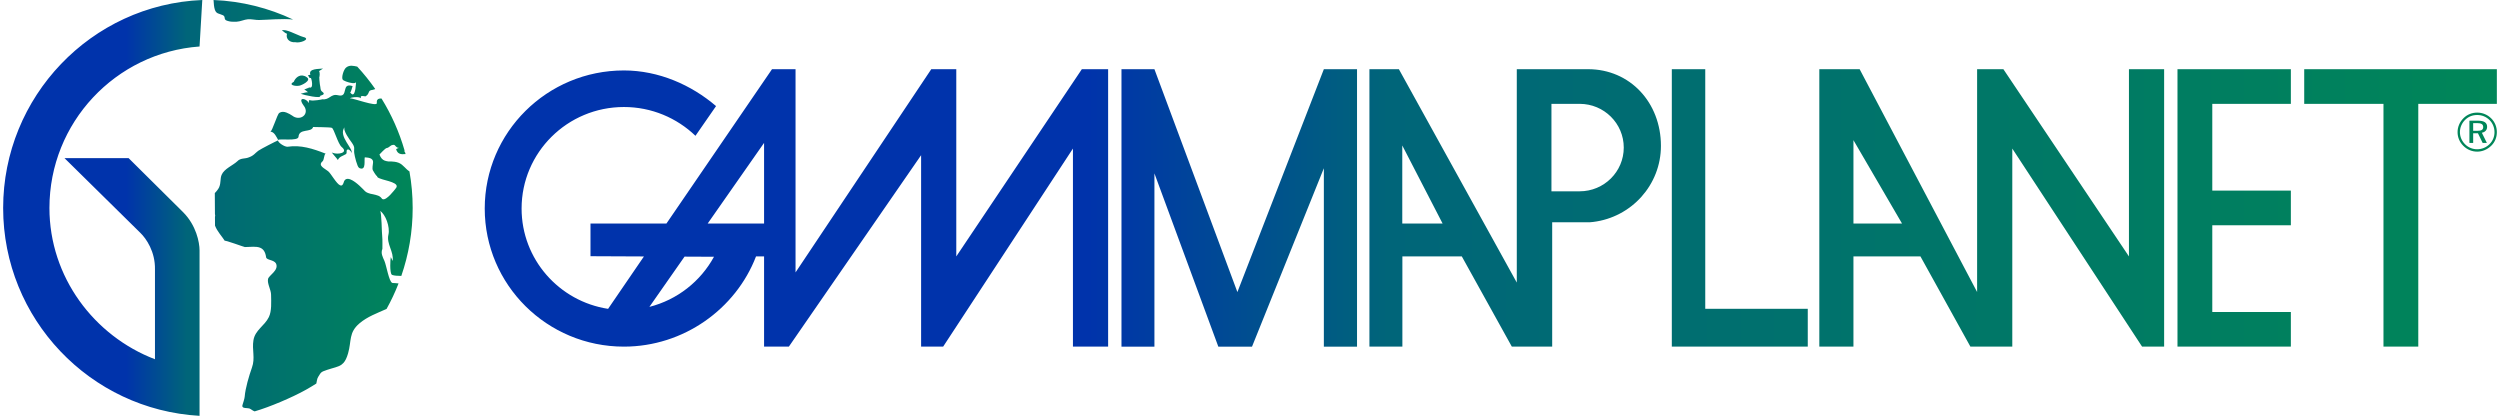
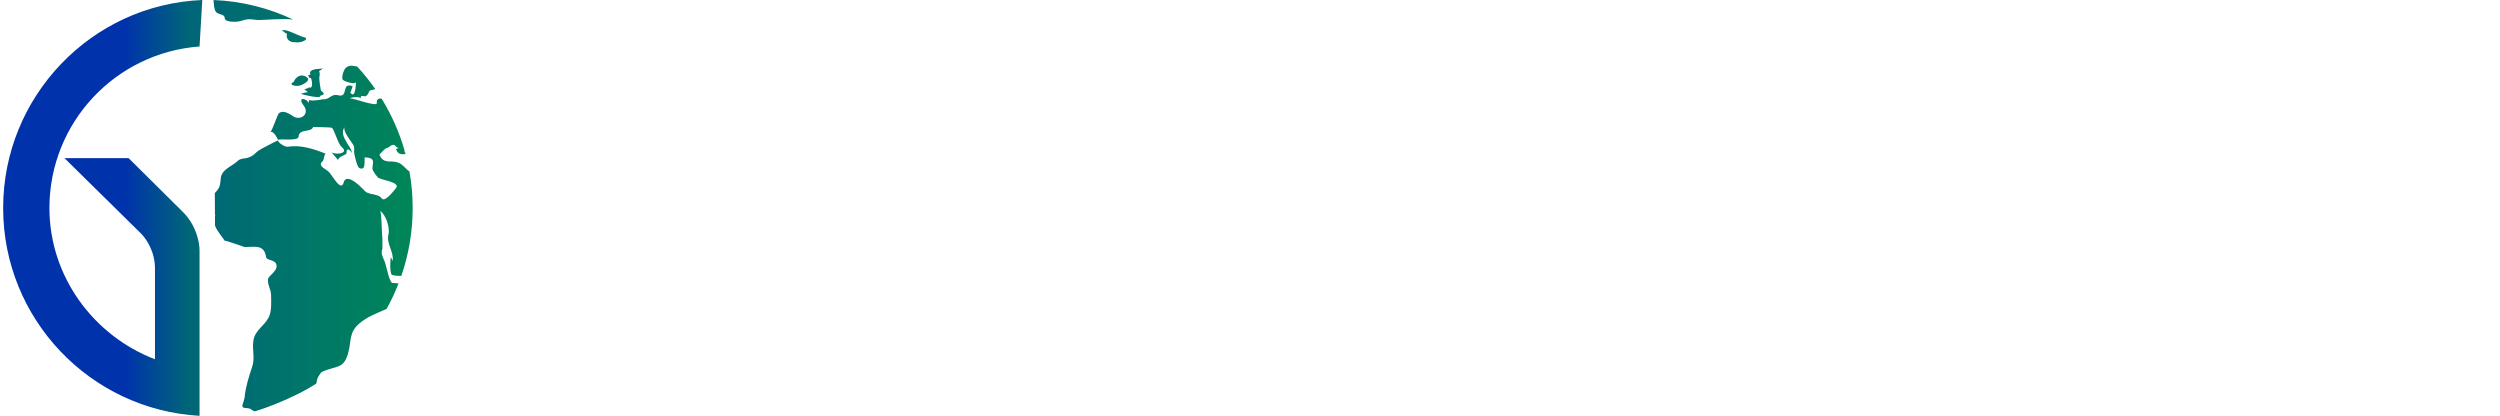
<svg xmlns="http://www.w3.org/2000/svg" xmlns:xlink="http://www.w3.org/1999/xlink" xml:space="preserve" width="1497px" height="249px" version="1.1" style="shape-rendering:geometricPrecision; text-rendering:geometricPrecision; image-rendering:optimizeQuality; fill-rule:evenodd; clip-rule:evenodd" viewBox="0 0 1484.218 247.497">
  <defs>
    <style type="text/css">
   
    .fil0 {fill:url(#id0)}
    .fil1 {fill:url(#id1)}
   
  </style>
    <linearGradient id="id0" gradientUnits="userSpaceOnUse" x1="645.909" y1="74.211" x2="1843.493" y2="74.211">
      <stop offset="0" style="stop-opacity:1; stop-color:#0033AB" />
      <stop offset="0.149" style="stop-opacity:1; stop-color:#006579" />
      <stop offset="1" style="stop-opacity:1; stop-color:#009846" />
    </linearGradient>
    <linearGradient id="id1" gradientUnits="userSpaceOnUse" xlink:href="#id0" x1="73.122" y1="49.499" x2="316.864" y2="49.499">
  </linearGradient>
  </defs>
  <g id="Livello_x0020_1">
-     <path class="fil0" d="M665.614 41.185l19.612 0 49.382 132.652 51.461 -132.652 19.744 0 0 165.128 -19.744 0 0 -106.184 -42.758 106.184 -20.055 0 -38.03 -103.12 0 103.12 -19.612 0 0 -165.128zm806.803 32.084l-2.294 0 0 4.595 2.356 0c1.303,0 2.239,-0.175 2.787,-0.524 0.548,-0.343 0.829,-0.91 0.829,-1.701 0,-0.829 -0.287,-1.434 -0.867,-1.808 -0.579,-0.374 -1.521,-0.562 -2.811,-0.562zm0.411 -1.457c1.896,0 3.292,0.304 4.215,0.903 0.916,0.599 1.378,1.515 1.378,2.749 0,0.942 -0.281,1.721 -0.842,2.351 -0.562,0.623 -1.335,1.022 -2.295,1.19l2.999 6.085 -2.512 0 -2.799 -5.767 -2.849 0 0 5.767 -2.244 0 0 -13.278 4.949 0zm9.988 6.906c0,-1.396 -0.256,-2.718 -0.761,-3.964 -0.512,-1.254 -1.247,-2.35 -2.201,-3.31 -0.991,-0.98 -2.119,-1.721 -3.36,-2.232 -1.246,-0.511 -2.58,-0.761 -3.996,-0.761 -1.403,0 -2.712,0.243 -3.934,0.735 -1.215,0.5 -2.3,1.216 -3.241,2.164 -0.998,0.997 -1.758,2.126 -2.294,3.378 -0.524,1.247 -0.792,2.563 -0.792,3.922 0,1.34 0.262,2.624 0.778,3.852 0.525,1.235 1.266,2.344 2.246,3.33 0.959,0.972 2.063,1.714 3.303,2.225 1.24,0.518 2.538,0.774 3.903,0.774 1.384,0 2.705,-0.251 3.965,-0.761 1.259,-0.512 2.387,-1.253 3.391,-2.238 0.973,-0.942 1.708,-2.026 2.219,-3.248 0.518,-1.216 0.774,-2.506 0.774,-3.866zm-10.299 -11.694c1.589,0 3.092,0.292 4.519,0.878 1.416,0.586 2.694,1.434 3.821,2.55 1.08,1.072 1.914,2.319 2.494,3.722 0.581,1.409 0.867,2.892 0.867,4.464 0,1.589 -0.286,3.085 -0.867,4.475 -0.58,1.39 -1.421,2.618 -2.525,3.678 -1.158,1.116 -2.456,1.977 -3.877,2.57 -1.434,0.597 -2.912,0.897 -4.432,0.897 -1.545,0 -3.03,-0.3 -4.439,-0.885 -1.421,-0.593 -2.693,-1.453 -3.815,-2.582 -1.116,-1.09 -1.97,-2.337 -2.55,-3.74 -0.586,-1.403 -0.879,-2.873 -0.879,-4.413 0,-1.553 0.306,-3.036 0.91,-4.458 0.599,-1.414 1.478,-2.699 2.612,-3.821 1.073,-1.085 2.301,-1.908 3.698,-2.482 1.383,-0.567 2.873,-0.853 4.463,-0.853zm-110.899 -25.839l0 20.627 -46.766 0 0 10.841 0 40.783 46.766 0 0 20.626 -46.766 0 0 51.624 46.766 0 0 20.627 -46.766 0 -20.718 0 0 -72.251 0 -61.409 0 -31.468 20.718 0 46.766 0zm-186.742 132.618l-69.917 -132.618 -23.995 0 0 165.128 20.308 0 0 -53.688 39.887 0 29.73 53.688 3.987 0 17.139 0 3.803 0 0 -117.888 77.253 117.888 13.118 0 0 -165.128 -20.939 0 0 111.44 -74.733 -111.44 -15.641 0 0 132.618zm-181.709 -132.618l19.903 0 0 142.6 61.014 0 0 22.528 -80.917 0 0 -165.128zm-46.722 90.908c22.689,-2.804 40.248,-22.007 40.248,-45.278 0,-25.761 -18.394,-45.63 -43.347,-45.63l-42.447 0 0 127.003 -70.177 -127.003 -17.535 0 0 165.128 19.615 0 0 -53.688 35.378 0 29.769 53.688 2.95 0 21.066 0 0 -74.01 22.26 0 2.22 -0.21zm-8.115 -70.281c14.491,0 26.235,11.652 26.235,26.028 0,14.379 -11.744,26.028 -26.235,26.028l-16.805 0 0 -52.056 16.805 0zm162.942 21.607l0 49.618 28.911 0 -28.911 -49.618zm268.292 -42.234l114.654 0 0 20.627 -46.764 0 0 144.501 -20.718 0 0 -144.501 -47.172 0 0 -20.627zm-916.669 111.44l-4.797 0c-12.015,31.261 -43.079,53.688 -78.623,53.688 -45.752,0 -82.841,-36.799 -82.841,-82.192 0,-45.39 37.089,-82.189 82.841,-82.189 20.779,0 40.205,8.673 54.838,21.212l-12.255 17.687c-11.065,-10.604 -26.056,-17.135 -42.583,-17.135 -33.636,0 -60.902,27.053 -60.902,60.425 0,30.192 22.318,55.212 51.479,59.705l21.333 -31.187 -31.806 -0.143 0 -19.459 45.211 0 62.83 -91.852 14.003 0 0 120.952 80.785 -120.952 14.886 0 0 111.44 74.734 -111.44 15.641 0 0 165.128 -20.941 0 0 -117.888 -77.254 117.888 -13.117 0 0 -113.941 -78.711 113.941 -14.751 0 0 -53.688zm0 -19.588l0 -47.988 -33.558 47.988 17.944 0 15.614 0zm-47.339 19.706l-20.917 29.912c16.604,-4.221 30.476,-15.211 38.446,-29.834l-17.529 -0.078zm427.188 -19.706l23.996 0 -23.996 -46.452 0 46.452z" />
    <path class="fil1" d="M159 78.404c-0.001,0.001 -0.003,0.001 -0.005,0.001 0.002,0 0.004,0 0.005,-0.001zm-40.478 -78.404c-66.195,2.726 -118.522,57.627 -118.522,123.789 0,66.041 51.745,120.016 116.895,123.708l0 -98.455c0,-4.786 -1.972,-14.945 -9.788,-22.756l-32.451 -32.184 -38.162 0 45.127 44.453c3.545,3.411 8.947,11.243 8.737,21.795l0 53.473c-36.227,-13.864 -62.811,-48.945 -62.811,-90.034 0,-50.834 39.372,-92.472 89.348,-96.118l1.627 -27.671zm94.474 58.604c0,0.009 0,0.019 0,0.029 0,-0.01 0,-0.02 0,-0.029zm25.911 30.92c-0.16,0.328 -0.073,0.761 0.378,1.308 0.079,0.284 0.15,0.572 0.226,0.858 -1.387,0.148 -2.53,0.162 -3.509,-0.223 -0.955,-0.377 -1.727,-1.195 -2.116,-2.721 0.5,-0.318 1.051,-0.532 1.679,-0.712 -0.348,-0.052 -0.617,-0.072 -0.856,-0.166 -0.477,-0.188 -0.783,-0.566 -1.121,-0.871 -0.257,-0.273 -0.405,-0.588 -0.802,-0.745 -0.319,-0.125 -0.887,-0.091 -1.767,0.249l-1.704 1.218c-0.36,0.201 -0.61,0.36 -0.879,0.34 -1.138,0.067 -4.113,3.703 -4.474,3.904 0.794,2.115 1.854,3.133 3.127,3.634 0.637,0.251 1.334,0.354 2.111,0.488l1.755 0.004c1.345,0.101 2.881,0.19 4.313,0.754 0.079,0.031 0.238,0.094 0.318,0.125 2.539,1.077 4.052,3.748 6.228,5.035 1.265,7.082 1.928,14.363 1.928,21.786 0,14.159 -2.385,27.76 -6.765,40.433 -2.078,-0.02 -4.261,-0.145 -5.276,-0.544 -0.239,-0.094 -0.398,-0.157 -0.448,-0.262 -1.237,-1.26 -0.864,-9.354 -0.518,-10.419 0.344,0.736 0.768,1.504 1.081,2.315 0.826,-5.598 -3.851,-10.187 -2.487,-15.744 1.017,-4.492 -1.715,-12.005 -5.022,-14.079 1.023,0.66 0.997,13.525 1.332,15.631 0.166,0.494 0.082,6.985 0.082,6.985 -1.094,2.66 0.207,4.888 1.209,7.171 1.15,2.599 2.701,12.307 4.61,13.059 0.079,0.031 0.159,0.063 0.239,0.094 1.176,0.023 2.369,0.121 3.557,0.26 -2.042,5.243 -4.427,10.313 -7.135,15.182 -5.559,2.484 -11.436,4.59 -16.108,8.568 -6.549,5.576 -4.636,10.363 -6.79,17.841 -0.786,2.737 -1.651,4.479 -2.714,5.675 -0.409,0.367 -0.816,0.737 -1.23,1.099 -1.989,1.4 -4.621,1.772 -8.417,3.038 -4.167,1.364 -3.69,1.551 -5.433,4.213 -0.722,1.083 -0.782,2.618 -1.114,3.962 -1.865,1.191 -3.761,2.336 -5.692,3.428 -0.368,0.14 -0.642,0.298 -0.869,0.485 -8.007,4.445 -21.18,10.063 -30.148,12.663 -1.288,-0.425 -2.053,-1.306 -3.029,-1.69 -0.397,-0.157 -1.046,-0.154 -1.743,-0.257 -0.648,0.002 -1.346,-0.1 -1.823,-0.289 -0.637,-0.25 -0.913,-0.702 -0.628,-1.62 0.377,-1.14 1.263,-3.966 1.31,-4.978 0.362,-4.922 2.586,-12.367 4.293,-17.189 2.103,-5.781 -0.078,-10.588 0.917,-16.377 1.038,-6.114 6.628,-8.463 9.166,-13.73 1.76,-3.599 1.387,-8.982 1.315,-13.301 0,-2.919 -2.369,-6.598 -1.813,-9.297 0.282,-2.178 6.674,-5.173 4.75,-9.29 -1.264,-2.289 -5.589,-1.917 -5.879,-3.688 -0.467,-3.359 -1.742,-4.977 -3.652,-5.729 -2.307,-0.908 -5.462,-0.433 -9.002,-0.367 -0.22,0.085 -12.326,-4.423 -11.902,-3.656 -1.618,-2.532 -4.641,-5.77 -5.864,-9.097l-0.033 -5.122c0.205,-0.62 0.17,-1.2 -0.012,-1.758l-0.082 -12.487c1.084,-1.061 2.253,-2.66 2.604,-3.512 1.155,-2.807 0.472,-4.965 1.445,-7.328 1.49,-3.62 6.769,-5.662 9.338,-8.084 1.849,-2.019 4.577,-1.46 6.446,-2.183 3.428,-1.14 4.036,-2.617 6.021,-4.068 1.453,-1.058 10.829,-5.865 11.788,-6.174 -0.187,1.128 3.764,3.885 5.659,3.772 7.806,-1.218 15.15,1.158 22.47,4.04 0.16,0.062 0.318,0.125 0.398,0.156 -1.114,-0.438 -1.032,3.628 -2.014,4.443 -3.119,2.635 1.367,4.315 3.291,5.931 1.746,1.374 4.946,7.526 7.174,8.403 0.875,0.345 1.596,-0.058 2.075,-1.672 0.563,-2.267 2.171,-2.578 4.081,-1.827 3.421,1.347 7.688,6.031 8.669,7.018 0.465,0.441 1.072,0.765 1.708,1.015 0.955,0.376 2.05,0.636 3.096,0.79 1.016,0.228 2.032,0.456 2.907,0.801 0.477,0.188 0.875,0.344 1.132,0.617 0.368,0.231 0.705,0.536 0.932,0.882 0.227,0.347 0.435,0.515 0.674,0.609 2.308,0.908 7.117,-5.61 7.63,-6.18 -0.14,0.116 -0.171,0.189 -0.171,0.189 0,0 0.031,-0.073 0.202,-0.264 1.646,-1.754 0.268,-2.898 -2.039,-3.806 -2.546,-1.003 -4.908,-1.332 -7.375,-2.302 -1.193,-0.47 -1.738,-0.942 -1.526,-1.459 -0.03,0.073 -0.11,0.042 -0.189,0.011 -0.557,-0.22 -2.282,-3.216 -2.38,-3.426 -0.462,-1.126 0.011,-3.172 0.118,-4.331 0.21,-1.635 -0.672,-2.411 -1.627,-2.787 -0.636,-0.25 -1.334,-0.353 -1.951,-0.425 -0.538,-0.04 -0.997,-0.048 -1.236,-0.142 -0.08,-0.032 -0.049,-0.106 -0.019,-0.18 -0.687,1.446 1.022,8.299 -3.116,6.67 -0.079,-0.031 -0.287,-0.199 -0.367,-0.23 -1.083,-0.512 -2.695,-7.155 -2.863,-8.766 -0.35,-2.97 0.788,-3.038 -1.543,-6.359 -0.939,-1.314 -5.576,-7.345 -4.057,-9.236 -4.544,5.421 5.962,13.591 3.784,15.738 0.482,-0.497 -0.536,-1.842 -1.411,-2.186 -0.16,-0.063 -0.24,-0.094 -0.398,-0.157 -1.688,0.28 -0.283,2.035 -1.345,2.818 -1.863,1.155 -3.899,1.384 -4.781,3.526 0.092,-0.222 -3.611,-4.255 -3.649,-4.613 0.129,0.137 0.288,0.199 0.606,0.325 3.104,1.221 9.613,0.007 5.319,-3.486 -2.261,-1.919 -4.525,-10.794 -5.847,-11.401 -0.717,-0.281 -3.389,-0.303 -6.031,-0.399 -2.562,-0.064 -4.965,-0.066 -5.045,-0.097 -0.079,-0.032 -0.079,-0.032 -0.079,-0.032 -1.002,3.554 -8.322,0.673 -8.696,5.847 -0.158,2.857 -11.732,0.875 -12.078,1.941 -0.878,-1.461 -2.328,-5.118 -4.709,-4.947 1.141,-0.099 4.094,-10.404 5.345,-11.198 1.282,-0.868 2.817,-0.779 4.329,-0.184 1.193,0.47 2.326,1.087 3.557,1.916 0.417,0.335 0.864,0.597 1.341,0.785 4.535,1.785 8.702,-2.497 5.311,-6.836 -2.718,-3.731 -1.148,-4.4 0.603,-3.712 0.955,0.377 1.947,1.11 2.279,2.1 0,0 0.08,0.031 0.08,0.031 0.165,-0.992 0.006,-1.971 0.779,-1.667 0.875,0.344 2.691,0.201 4.348,-0.005 1.657,-0.207 2.964,-0.464 2.806,-0.527 0,0 0,0 -0.08,-0.031 4.723,0.657 5.129,-3.475 9.669,-2.374 6.541,1.631 1.468,-7.834 8.622,-5.447 -0.122,0.296 -1.043,3.882 -1.441,3.725 -0.079,-0.031 -0.079,-0.031 -0.079,-0.031 0.484,0.619 0.87,1.029 1.268,1.185 2.105,0.829 2.247,-6.947 2.281,-7.328 -0.192,1.289 -3.759,0.566 -5.979,-0.308 -0.955,-0.376 -1.721,-0.763 -1.947,-1.109 -0.859,-1.283 0.518,-5.976 2.032,-7.183 2.102,-1.702 4.456,-0.993 6.623,-0.555 3.866,4.184 7.447,8.633 10.712,13.315 -0.206,0.144 -0.561,0.279 -1.119,0.405 -0.22,0.085 -0.739,0.224 -1.008,0.203 -2.017,0.408 -1.397,1.596 -2.592,2.929 -1.337,1.448 -1.351,0.584 -2.947,0.642 -1.385,0.047 -0.811,0.781 -0.797,1.459 -0.015,-0.233 -0.32,-0.354 -0.625,-0.474 -1.591,-0.626 -5.064,-0.277 -5.986,0.39 1.498,-0.268 16.15,5.242 16.016,2.872 -0.063,-0.969 -0.009,-1.548 0.363,-2.003 0.519,-0.704 1.471,-0.804 2.455,-0.719 5.892,9.518 10.525,19.886 13.688,30.854zm-66.32 -77.898c-5.935,-0.692 -15.254,0.191 -19.99,0.274 -1.954,0.148 -4.552,-0.602 -6.893,-0.433 -2.142,0.155 -4.662,1.388 -6.716,1.448 -3.341,0.098 -3.927,-0.033 -5.664,-0.556 -2.381,-0.718 -0.676,-2.417 -2.511,-3.296 -2.331,-1.116 -3.979,-0.68 -4.844,-3.4 -0.494,-1.558 -0.603,-3.47 -0.749,-5.663 16.911,0.696 32.911,4.803 47.367,11.626zm15.904 38.477c0.544,2.274 0.106,3.561 1.466,4.525 2.512,1.761 -1.292,2.239 -1.273,2.418 0.885,1.893 -9.7,-0.471 -11.609,-1.223 1.748,-0.427 2.768,-0.884 4.364,-0.943 -0.576,-0.398 -1.269,-1.186 -2.223,-1.561 0.11,-0.043 0.58,-0.287 1.13,-0.5 0.55,-0.212 1.13,-0.499 1.369,-0.405 0,0 0.049,0.105 0.049,0.105 0.042,-0.327 0.089,-0.439 0.119,-0.513 0,0 0.014,-0.035 0.094,-0.004 1.671,0.658 1.98,-0.766 1.89,-2.346 -0.04,-1.475 -0.606,-3.243 -0.686,-3.274 0,0 -0.03,0.073 -0.03,0.073 -0.269,-0.019 -0.459,-0.008 -0.698,-0.103 -0.477,-0.187 -0.344,-0.736 -0.889,-1.208 -0.515,-0.546 1.271,-0.615 1.271,-0.615 -1.36,-3.884 5.098,-3.401 7.543,-3.726 0,0 -1.502,0.954 -2.394,1.547 0.319,0.126 0.413,1.02 0.427,1.885 -0.065,0.832 -0.131,1.665 -0.21,1.634 0,0 0,0 -0.05,-0.105 0.045,0.79 0.062,2.77 0.34,4.339zm-7.671 -4.049c2.829,1.886 -3.273,4.805 -4.63,4.957 -1.199,0.216 -2.813,0.095 -3.767,-0.281 -1.036,-0.407 -1.22,-1.081 0.581,-2.089 0.651,-1.804 3.054,-4.72 6.475,-3.373 0.478,0.188 0.924,0.449 1.341,0.786zm-3.755 -24.569c0.557,0.219 1.114,0.439 1.622,0.552 0.238,0.094 0.428,0.084 0.667,0.177 3.342,1.316 -2.787,3.624 -5.455,2.918 -0.947,0.056 -1.834,-0.036 -2.551,-0.318 -1.989,-0.783 -3.014,-2.56 -2.401,-4.722 -0.159,-0.062 -0.318,-0.125 -0.318,-0.125 -1.194,-0.47 -1.538,-1.207 -2.75,-1.855 1.319,-0.511 3.29,0.094 5.438,0.939 0.955,0.376 1.99,0.783 2.914,1.232 1.004,0.482 1.959,0.858 2.834,1.202z" />
  </g>
</svg>